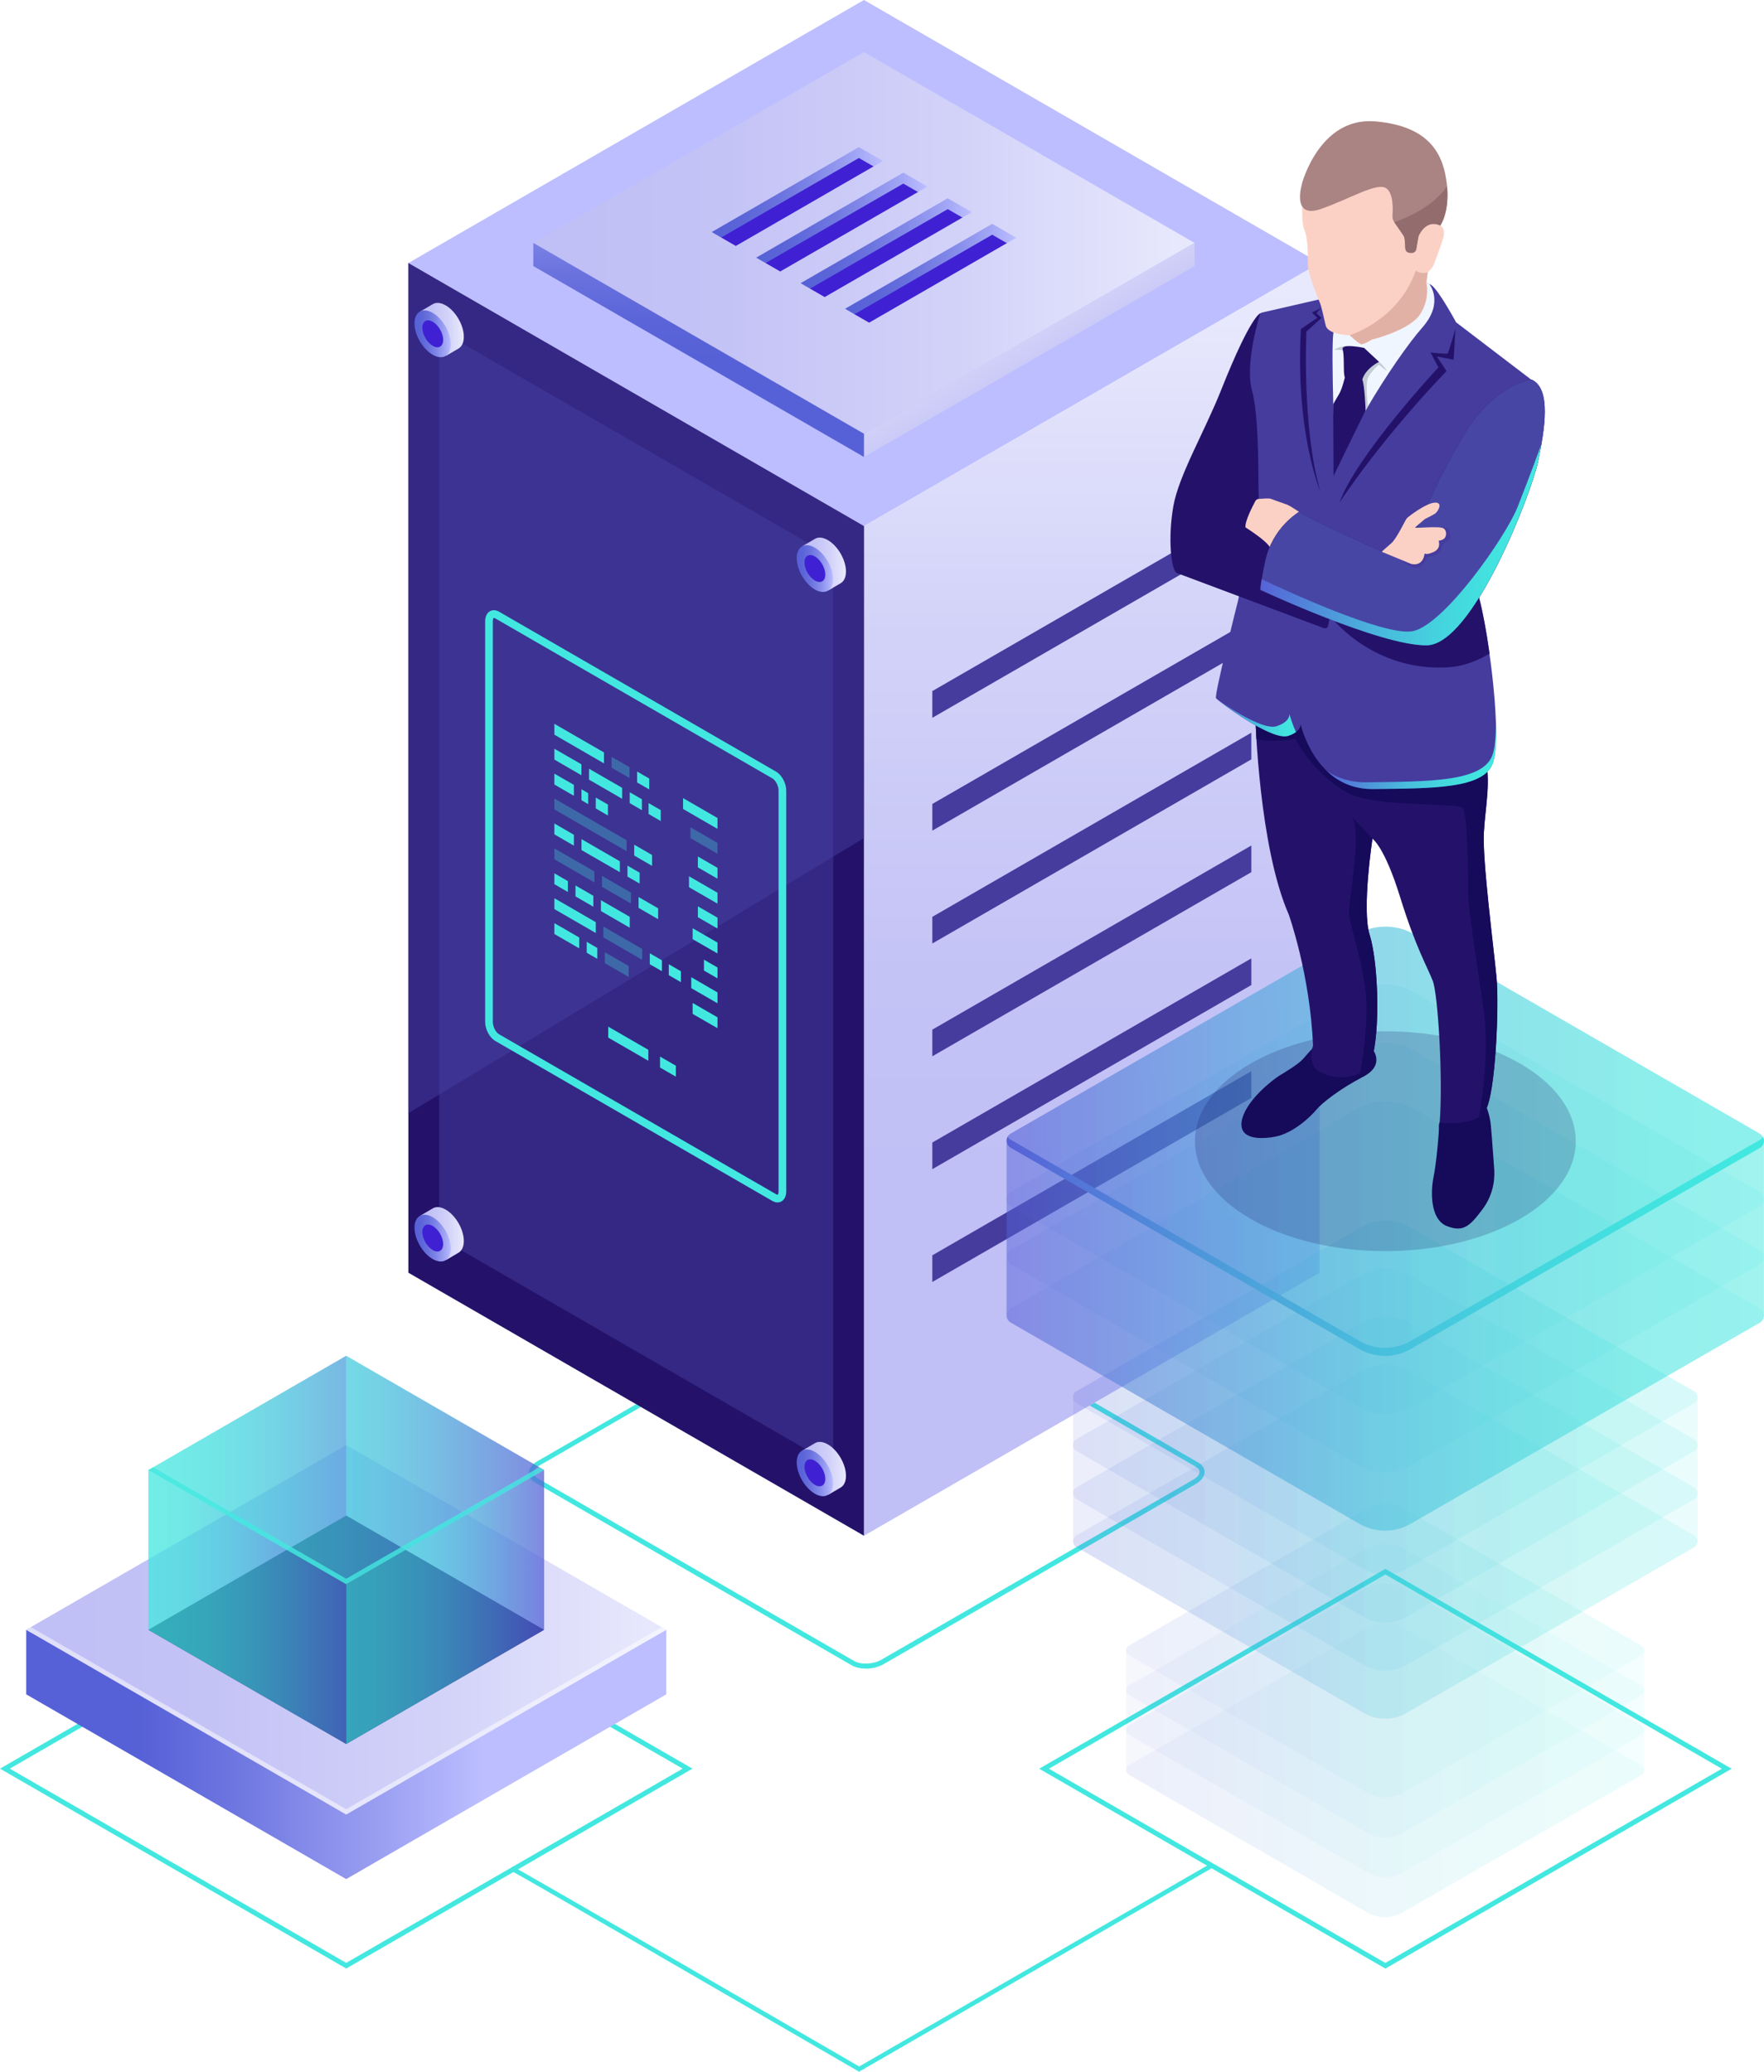
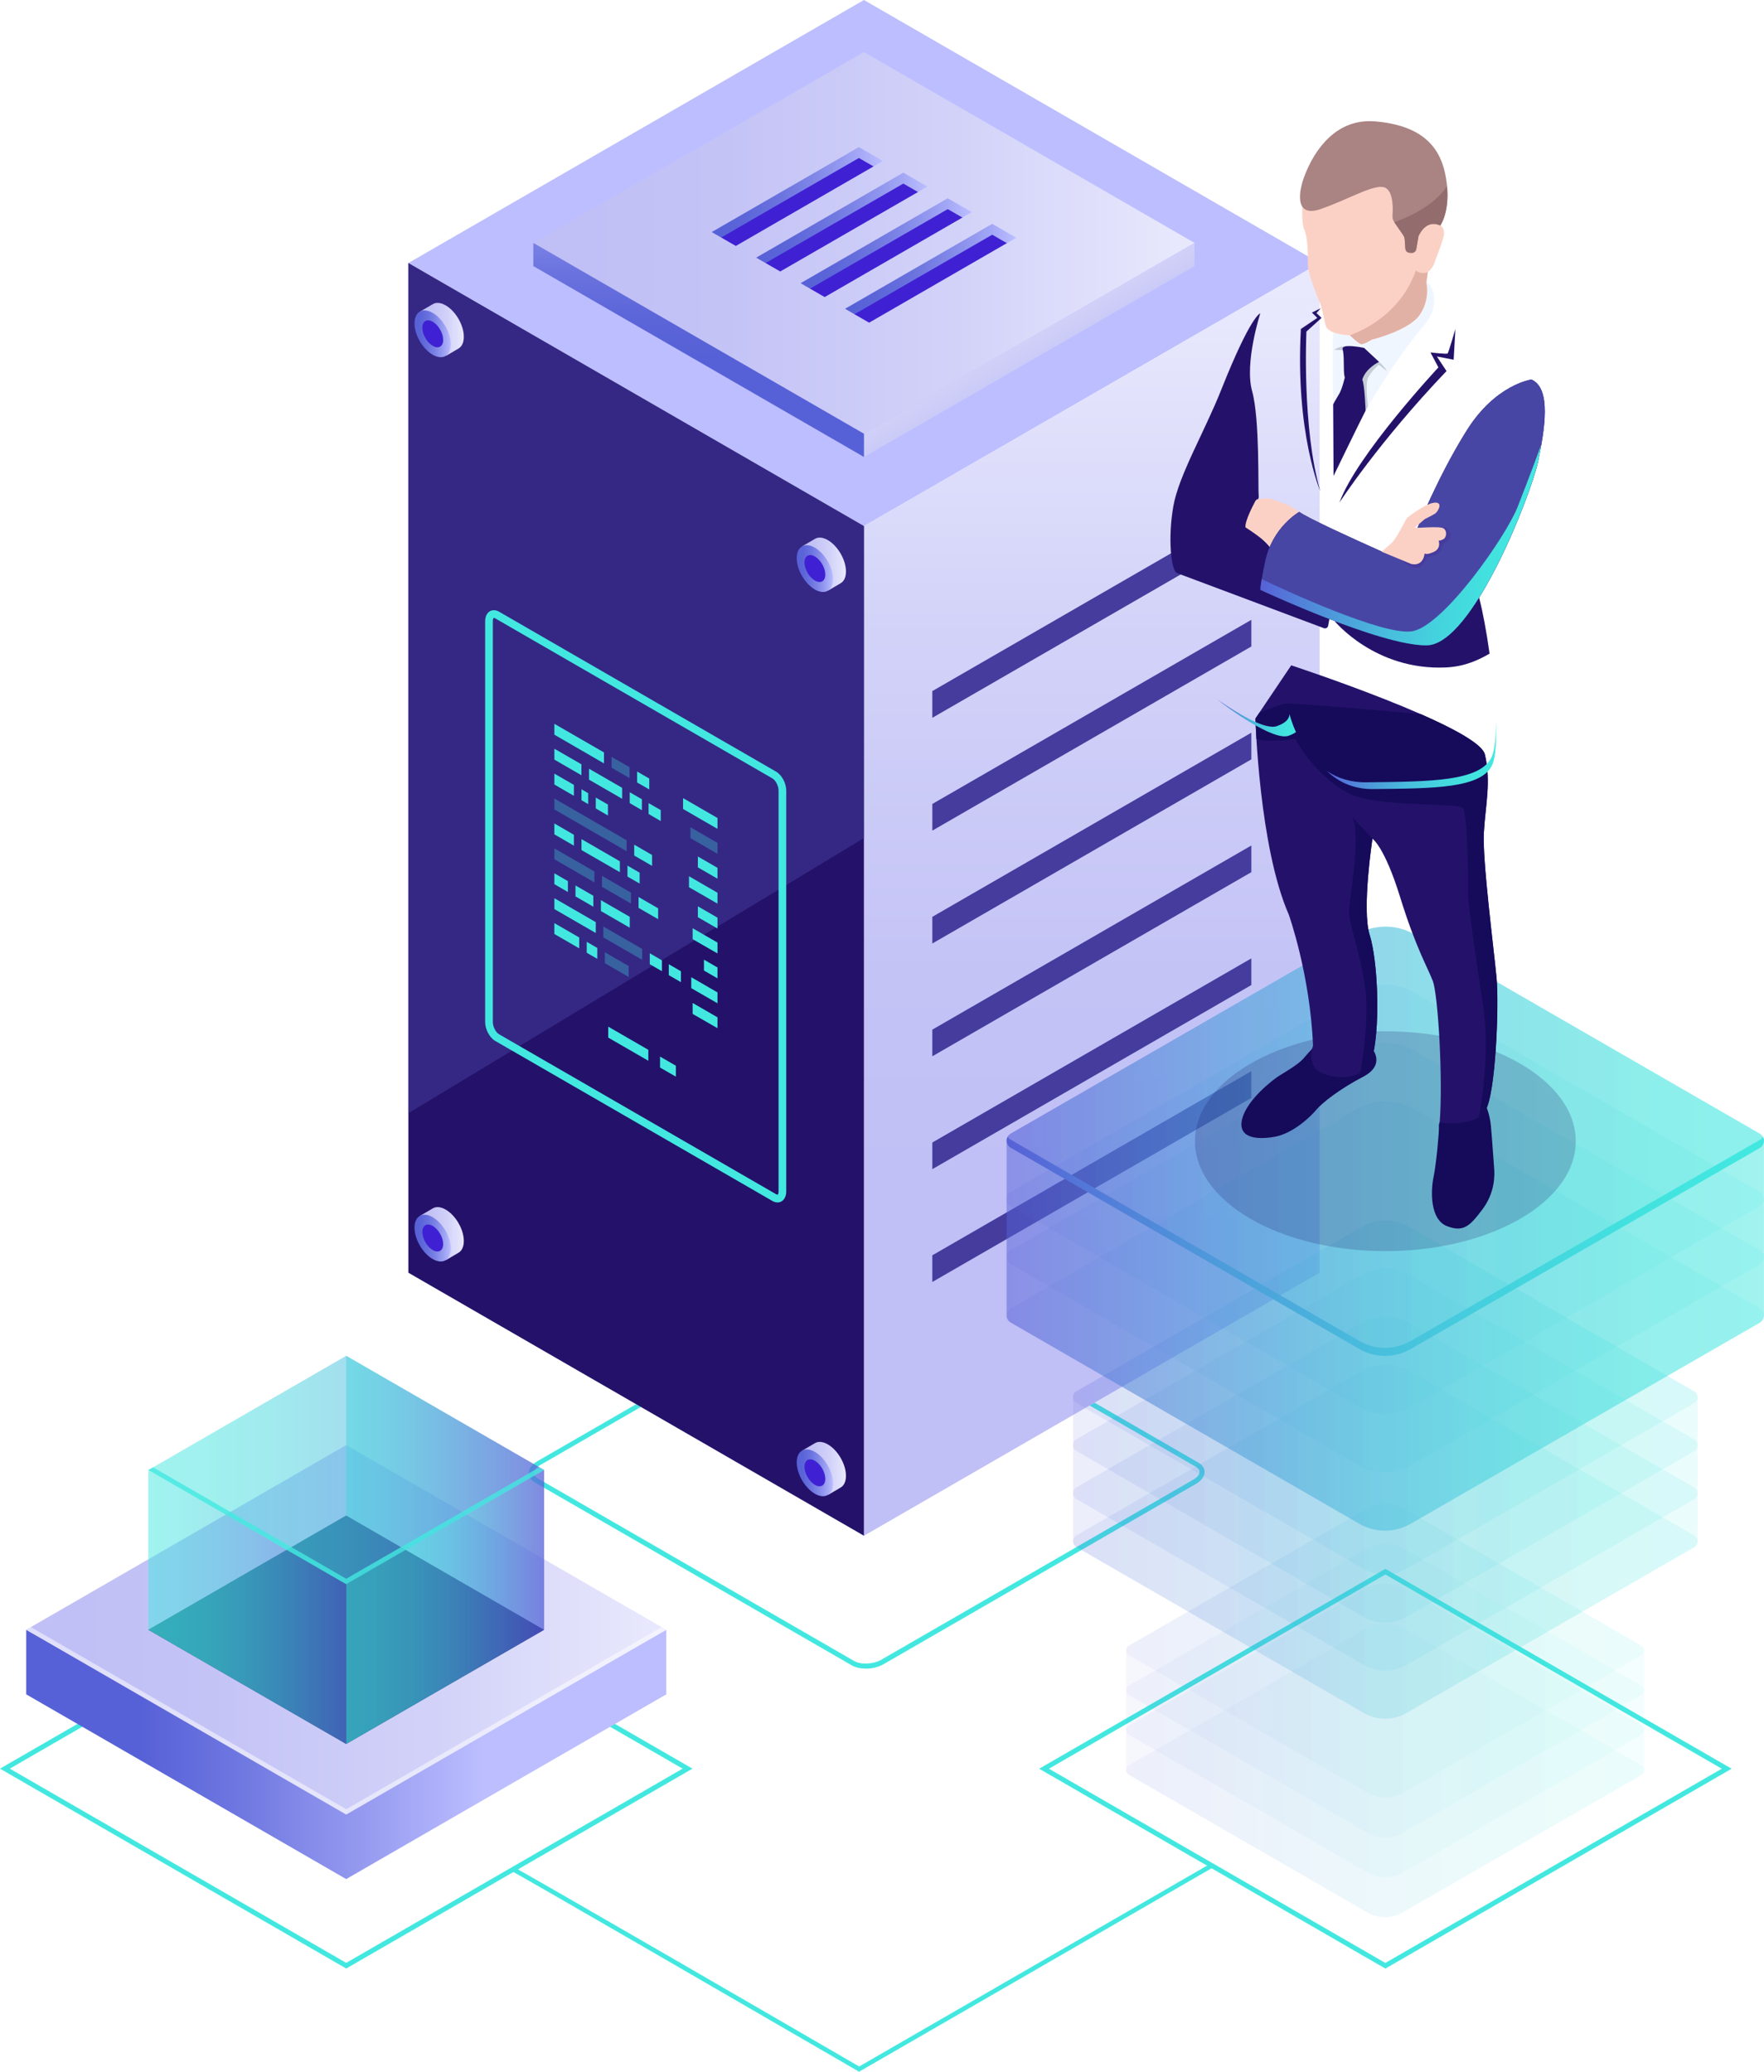
<svg xmlns="http://www.w3.org/2000/svg" xmlns:xlink="http://www.w3.org/1999/xlink" viewBox="0 0 232.19 272.75">
  <defs>
    <style>
      .cls-1, .cls-2, .cls-3, .cls-4, .cls-5, .cls-6 {
        fill: none;
      }

      .cls-1, .cls-7, .cls-8, .cls-9, .cls-10, .cls-11, .cls-12, .cls-13, .cls-14 {
        opacity: .5;
      }

      .cls-2 {
        opacity: .51;
      }

      .cls-15 {
        fill: url(#_ÂÁ_Ï_ÌÌ_È_ËÂÌÚ_143-7);
      }

      .cls-16 {
        fill: url(#_ÂÁ_Ï_ÌÌ_È_ËÂÌÚ_143-8);
      }

      .cls-17 {
        fill: url(#_ÂÁ_Ï_ÌÌ_È_ËÂÌÚ_143-9);
      }

      .cls-18 {
        fill: url(#_ÂÁ_Ï_ÌÌ_È_ËÂÌÚ_143-4);
      }

      .cls-19 {
        fill: url(#_ÂÁ_Ï_ÌÌ_È_ËÂÌÚ_143-3);
      }

      .cls-20 {
        fill: url(#_ÂÁ_Ï_ÌÌ_È_ËÂÌÚ_143-6);
      }

      .cls-21 {
        fill: url(#_ÂÁ_Ï_ÌÌ_È_ËÂÌÚ_143-2);
      }

      .cls-22 {
        fill: url(#_ÂÁ_Ï_ÌÌ_È_ËÂÌÚ_24);
      }

      .cls-3 {
        isolation: isolate;
      }

      .cls-23 {
        filter: url(#luminosity-noclip);
      }

      .cls-24 {
        fill: #f0f6ff;
      }

      .cls-25, .cls-14 {
        fill: #fff;
      }

      .cls-26 {
        fill: #fcd1c5;
      }

      .cls-27 {
        fill: #936d6d;
      }

      .cls-28 {
        fill: #bcbeff;
      }

      .cls-29 {
        fill: #aa8383;
      }

      .cls-30 {
        fill: #c4ccd6;
      }

      .cls-31 {
        fill: #e2b1a6;
      }

      .cls-32 {
        fill: #24126a;
      }

      .cls-33 {
        fill: #160a5b;
      }

      .cls-34 {
        fill: #0f054c;
      }

      .cls-35 {
        fill: #453c9e;
      }

      .cls-36, .cls-37, .cls-38, .cls-39 {
        fill: #42e8e0;
      }

      .cls-40 {
        fill: #3f21d3;
      }

      .cls-41 {
        fill: #4846a5;
      }

      .cls-42 {
        fill: url(#_ÂÁ_Ï_ÌÌ_È_ËÂÌÚ_143-10);
      }

      .cls-42, .cls-5, .cls-43 {
        opacity: .11;
      }

      .cls-4 {
        mask: url(#mask-1);
      }

      .cls-44 {
        fill: url(#_ÂÁ_Ï_ÌÌ_È_ËÂÌÚ_24-9);
      }

      .cls-45 {
        fill: url(#_ÂÁ_Ï_ÌÌ_È_ËÂÌÚ_24-2);
      }

      .cls-46 {
        fill: url(#_ÂÁ_Ï_ÌÌ_È_ËÂÌÚ_24-6);
      }

      .cls-47 {
        fill: url(#_ÂÁ_Ï_ÌÌ_È_ËÂÌÚ_24-7);
      }

      .cls-48 {
        fill: url(#_ÂÁ_Ï_ÌÌ_È_ËÂÌÚ_24-8);
      }

      .cls-49 {
        fill: url(#_ÂÁ_Ï_ÌÌ_È_ËÂÌÚ_24-3);
      }

      .cls-50 {
        fill: url(#_ÂÁ_Ï_ÌÌ_È_ËÂÌÚ_24-4);
      }

      .cls-51 {
        fill: url(#_ÂÁ_Ï_ÌÌ_È_ËÂÌÚ_24-5);
      }

      .cls-37 {
        mix-blend-mode: lighten;
      }

      .cls-7 {
        fill: url(#_ÂÁ_Ï_ÌÌ_È_ËÂÌÚ_254-3);
      }

      .cls-8 {
        fill: url(#_ÂÁ_Ï_ÌÌ_È_ËÂÌÚ_254-2);
      }

      .cls-9 {
        fill: url(#_ÂÁ_Ï_ÌÌ_È_ËÂÌÚ_254-5);
      }

      .cls-10 {
        fill: url(#_ÂÁ_Ï_ÌÌ_È_ËÂÌÚ_254-4);
      }

      .cls-11 {
        fill: url(#_ÂÁ_Ï_ÌÌ_È_ËÂÌÚ_254-6);
      }

      .cls-6 {
        mask: url(#mask);
      }

      .cls-52 {
        fill: #180d5b;
        opacity: .2;
      }

      .cls-53 {
        fill: url(#_ÂÁ_Ï_ÌÌ_È_ËÂÌÚ_143-20);
      }

      .cls-54 {
        fill: url(#_ÂÁ_Ï_ÌÌ_È_ËÂÌÚ_143-19);
      }

      .cls-55 {
        fill: url(#_ÂÁ_Ï_ÌÌ_È_ËÂÌÚ_143-18);
      }

      .cls-56 {
        fill: url(#_ÂÁ_Ï_ÌÌ_È_ËÂÌÚ_143-14);
      }

      .cls-57 {
        fill: url(#_ÂÁ_Ï_ÌÌ_È_ËÂÌÚ_143-17);
      }

      .cls-58 {
        fill: url(#_ÂÁ_Ï_ÌÌ_È_ËÂÌÚ_143-16);
      }

      .cls-59 {
        fill: url(#_ÂÁ_Ï_ÌÌ_È_ËÂÌÚ_143-12);
      }

      .cls-60 {
        fill: url(#_ÂÁ_Ï_ÌÌ_È_ËÂÌÚ_143-11);
      }

      .cls-61 {
        fill: url(#_ÂÁ_Ï_ÌÌ_È_ËÂÌÚ_143-13);
      }

      .cls-62 {
        fill: url(#_ÂÁ_Ï_ÌÌ_È_ËÂÌÚ_7);
        mix-blend-mode: multiply;
      }

      .cls-12 {
        fill: url(#_ÂÁ_Ï_ÌÌ_È_ËÂÌÚ_254);
      }

      .cls-13 {
        fill: url(#_ÂÁ_Ï_ÌÌ_È_ËÂÌÚ_143-15);
      }

      .cls-63 {
        fill: url(#_ÂÁ_Ï_ÌÌ_È_ËÂÌÚ_14);
        opacity: .78;
      }

      .cls-43 {
        fill: url(#_ÂÁ_Ï_ÌÌ_È_ËÂÌÚ_143-5);
      }

      .cls-64 {
        fill: url(#_ÂÁ_Ï_ÌÌ_È_ËÂÌÚ_143);
      }

      .cls-65 {
        fill: url(#_ÂÁ_Ï_ÌÌ_È_ËÂÌÚ_3-8);
      }

      .cls-66 {
        fill: url(#_ÂÁ_Ï_ÌÌ_È_ËÂÌÚ_3-7);
      }

      .cls-67 {
        fill: url(#_ÂÁ_Ï_ÌÌ_È_ËÂÌÚ_3-6);
      }

      .cls-68 {
        fill: url(#_ÂÁ_Ï_ÌÌ_È_ËÂÌÚ_3-2);
      }

      .cls-69 {
        fill: url(#_ÂÁ_Ï_ÌÌ_È_ËÂÌÚ_3-3);
      }

      .cls-70 {
        fill: url(#_ÂÁ_Ï_ÌÌ_È_ËÂÌÚ_3-5);
      }

      .cls-71 {
        fill: url(#_ÂÁ_Ï_ÌÌ_È_ËÂÌÚ_3-4);
      }

      .cls-38 {
        opacity: .8;
      }

      .cls-72 {
        fill: url(#_ÂÁ_Ï_ÌÌ_È_ËÂÌÚ_3);
      }

      .cls-73 {
        fill: url(#_ÂÁ_Ï_ÌÌ_È_ËÂÌÚ_2);
      }

      .cls-39 {
        opacity: .3;
      }
    </style>
    <linearGradient id="_ÂÁ_Ï_ÌÌ_È_ËÂÌÚ_3" data-name="¡ÂÁ˚ÏˇÌÌ˚È „‡‰ËÂÌÚ 3" x1="143.71" y1="164.76" x2="143.71" y2="38.18" gradientUnits="userSpaceOnUse">
      <stop offset="0" stop-color="#c0bff6" />
      <stop offset=".29" stop-color="#c4c3f6" />
      <stop offset=".64" stop-color="#d2d2f9" />
      <stop offset="1" stop-color="#e9e9fd" />
    </linearGradient>
    <filter id="luminosity-noclip" x="53.75" y="6.85" width="59.98" height="53.31" color-interpolation-filters="sRGB" filterUnits="userSpaceOnUse">
      <feFlood flood-color="#fff" result="bg" />
      <feBlend in="SourceGraphic" in2="bg" />
    </filter>
    <filter id="luminosity-noclip-2" x="53.75" y="-8329.41" width="59.98" height="32766" color-interpolation-filters="sRGB" filterUnits="userSpaceOnUse">
      <feFlood flood-color="#fff" result="bg" />
      <feBlend in="SourceGraphic" in2="bg" />
    </filter>
    <mask id="mask-1" x="53.75" y="-8329.41" width="59.98" height="32766" maskUnits="userSpaceOnUse" />
    <linearGradient id="_ÂÁ_Ï_ÌÌ_È_ËÂÌÚ_7" data-name="¡ÂÁ˚ÏˇÌÌ˚È „‡‰ËÂÌÚ 7" x1="53.75" y1="33.5" x2="113.72" y2="33.5" gradientUnits="userSpaceOnUse">
      <stop offset="0" stop-color="#000" />
      <stop offset=".05" stop-color="#2e2e2e" />
      <stop offset=".1" stop-color="#5a5a5a" />
      <stop offset=".15" stop-color="#818181" />
      <stop offset=".22" stop-color="#a3a3a3" />
      <stop offset=".28" stop-color="silver" />
      <stop offset=".36" stop-color="#d7d7d7" />
      <stop offset=".44" stop-color="#e9e9e9" />
      <stop offset=".54" stop-color="#f5f5f5" />
      <stop offset=".68" stop-color="#fcfcfc" />
      <stop offset="1" stop-color="#fff" />
    </linearGradient>
    <mask id="mask" x="53.75" y="6.85" width="59.98" height="53.31" maskUnits="userSpaceOnUse">
      <g class="cls-23">
        <g class="cls-4">
          <polygon class="cls-62" points="113.72 60.16 97.96 60.16 53.75 34.63 101.86 6.85 113.72 6.85 113.72 60.16" />
        </g>
      </g>
    </mask>
    <linearGradient id="_ÂÁ_Ï_ÌÌ_È_ËÂÌÚ_14" data-name="¡ÂÁ˚ÏˇÌÌ˚È „‡‰ËÂÌÚ 14" x1="53.75" y1="33.5" x2="113.72" y2="33.5" gradientUnits="userSpaceOnUse">
      <stop offset="0" stop-color="#e9e9fd" />
      <stop offset=".04" stop-color="#d3d4f7" />
      <stop offset=".11" stop-color="#b2b5ee" />
      <stop offset=".18" stop-color="#959be7" />
      <stop offset=".27" stop-color="#7e85e1" />
      <stop offset=".36" stop-color="#6c75dc" />
      <stop offset=".48" stop-color="#6069d9" />
      <stop offset=".64" stop-color="#5962d7" />
      <stop offset="1" stop-color="#5761d7" />
    </linearGradient>
    <linearGradient id="_ÂÁ_Ï_ÌÌ_È_ËÂÌÚ_3-2" data-name="¡ÂÁ˚ÏˇÌÌ˚È „‡‰ËÂÌÚ 3" x1="70.2" y1="31.98" x2="157.24" y2="31.98" xlink:href="#_ÂÁ_Ï_ÌÌ_È_ËÂÌÚ_3" />
    <linearGradient id="_ÂÁ_Ï_ÌÌ_È_ËÂÌÚ_3-3" data-name="¡ÂÁ˚ÏˇÌÌ˚È „‡‰ËÂÌÚ 3" x1="141.1" y1="55.87" x2="130.52" y2="37.4" xlink:href="#_ÂÁ_Ï_ÌÌ_È_ËÂÌÚ_3" />
    <linearGradient id="_ÂÁ_Ï_ÌÌ_È_ËÂÌÚ_24" data-name="¡ÂÁ˚ÏˇÌÌ˚È „‡‰ËÂÌÚ 24" x1="91.96" y1="47.11" x2="91.96" y2="18.93" gradientUnits="userSpaceOnUse">
      <stop offset="0" stop-color="#5761d7" />
      <stop offset=".18" stop-color="#5b65d8" />
      <stop offset=".39" stop-color="#6a72de" />
      <stop offset=".61" stop-color="#8188e8" />
      <stop offset=".85" stop-color="#a2a6f5" />
      <stop offset="1" stop-color="#bcbeff" />
    </linearGradient>
    <linearGradient id="_ÂÁ_Ï_ÌÌ_È_ËÂÌÚ_24-2" data-name="¡ÂÁ˚ÏˇÌÌ˚È „‡‰ËÂÌÚ 24" x1="93.68" y1="25.32" x2="116.22" y2="25.32" xlink:href="#_ÂÁ_Ï_ÌÌ_È_ËÂÌÚ_24" />
    <linearGradient id="_ÂÁ_Ï_ÌÌ_È_ËÂÌÚ_24-3" data-name="¡ÂÁ˚ÏˇÌÌ˚È „‡‰ËÂÌÚ 24" x1="99.53" y1="28.68" x2="122.07" y2="28.68" xlink:href="#_ÂÁ_Ï_ÌÌ_È_ËÂÌÚ_24" />
    <linearGradient id="_ÂÁ_Ï_ÌÌ_È_ËÂÌÚ_24-4" data-name="¡ÂÁ˚ÏˇÌÌ˚È „‡‰ËÂÌÚ 24" x1="105.38" y1="32.05" x2="127.92" y2="32.05" xlink:href="#_ÂÁ_Ï_ÌÌ_È_ËÂÌÚ_24" />
    <linearGradient id="_ÂÁ_Ï_ÌÌ_È_ËÂÌÚ_24-5" data-name="¡ÂÁ˚ÏˇÌÌ˚È „‡‰ËÂÌÚ 24" x1="111.23" y1="35.42" x2="133.77" y2="35.42" xlink:href="#_ÂÁ_Ï_ÌÌ_È_ËÂÌÚ_24" />
    <linearGradient id="_ÂÁ_Ï_ÌÌ_È_ËÂÌÚ_3-4" data-name="¡ÂÁ˚ÏˇÌÌ˚È „‡‰ËÂÌÚ 3" x1="105.58" y1="74.26" x2="111.35" y2="74.26" xlink:href="#_ÂÁ_Ï_ÌÌ_È_ËÂÌÚ_3" />
    <linearGradient id="_ÂÁ_Ï_ÌÌ_È_ËÂÌÚ_24-6" data-name="¡ÂÁ˚ÏˇÌÌ˚È „‡‰ËÂÌÚ 24" x1="104.87" y1="74.85" x2="109.65" y2="74.85" xlink:href="#_ÂÁ_Ï_ÌÌ_È_ËÂÌÚ_24" />
    <linearGradient id="_ÂÁ_Ï_ÌÌ_È_ËÂÌÚ_3-5" data-name="¡ÂÁ˚ÏˇÌÌ˚È „‡‰ËÂÌÚ 3" x1="55.27" y1="43.36" x2="61.05" y2="43.36" xlink:href="#_ÂÁ_Ï_ÌÌ_È_ËÂÌÚ_3" />
    <linearGradient id="_ÂÁ_Ï_ÌÌ_È_ËÂÌÚ_24-7" data-name="¡ÂÁ˚ÏˇÌÌ˚È „‡‰ËÂÌÚ 24" x1="54.57" y1="43.94" x2="59.34" y2="43.94" xlink:href="#_ÂÁ_Ï_ÌÌ_È_ËÂÌÚ_24" />
    <linearGradient id="_ÂÁ_Ï_ÌÌ_È_ËÂÌÚ_3-6" data-name="¡ÂÁ˚ÏˇÌÌ˚È „‡‰ËÂÌÚ 3" x1="105.58" y1="193.31" x2="111.35" y2="193.31" xlink:href="#_ÂÁ_Ï_ÌÌ_È_ËÂÌÚ_3" />
    <linearGradient id="_ÂÁ_Ï_ÌÌ_È_ËÂÌÚ_24-8" data-name="¡ÂÁ˚ÏˇÌÌ˚È „‡‰ËÂÌÚ 24" x1="104.87" y1="193.9" x2="109.65" y2="193.9" xlink:href="#_ÂÁ_Ï_ÌÌ_È_ËÂÌÚ_24" />
    <linearGradient id="_ÂÁ_Ï_ÌÌ_È_ËÂÌÚ_3-7" data-name="¡ÂÁ˚ÏˇÌÌ˚È „‡‰ËÂÌÚ 3" x1="55.27" y1="162.4" x2="61.05" y2="162.4" xlink:href="#_ÂÁ_Ï_ÌÌ_È_ËÂÌÚ_3" />
    <linearGradient id="_ÂÁ_Ï_ÌÌ_È_ËÂÌÚ_24-9" data-name="¡ÂÁ˚ÏˇÌÌ˚È „‡‰ËÂÌÚ 24" x1="54.57" y1="162.99" x2="59.34" y2="162.99" xlink:href="#_ÂÁ_Ï_ÌÌ_È_ËÂÌÚ_24" />
    <linearGradient id="_ÂÁ_Ï_ÌÌ_È_ËÂÌÚ_2" data-name="¡ÂÁ˚ÏˇÌÌ˚È „‡‰ËÂÌÚ 2" x1="3.45" y1="230.97" x2="63.48" y2="230.97" gradientUnits="userSpaceOnUse">
      <stop offset=".25" stop-color="#5761d7" />
      <stop offset=".44" stop-color="#6b74df" />
      <stop offset=".82" stop-color="#a1a5f4" />
      <stop offset="1" stop-color="#bcbeff" />
    </linearGradient>
    <linearGradient id="_ÂÁ_Ï_ÌÌ_È_ËÂÌÚ_3-8" data-name="¡ÂÁ˚ÏˇÌÌ˚È „‡‰ËÂÌÚ 3" x1="3.45" y1="214.56" x2="87.7" y2="214.56" xlink:href="#_ÂÁ_Ï_ÌÌ_È_ËÂÌÚ_3" />
    <linearGradient id="_ÂÁ_Ï_ÌÌ_È_ËÂÌÚ_254" data-name="¡ÂÁ˚ÏˇÌÌ˚È „‡‰ËÂÌÚ 254" x1="19.53" y1="214.56" x2="71.62" y2="214.56" gradientUnits="userSpaceOnUse">
      <stop offset="0" stop-color="#42e8e0" />
      <stop offset=".15" stop-color="#42e3df" />
      <stop offset=".33" stop-color="#44d4de" />
      <stop offset=".52" stop-color="#48bddd" />
      <stop offset=".72" stop-color="#4d9bda" />
      <stop offset=".93" stop-color="#5471d8" />
      <stop offset="1" stop-color="#5761d7" />
    </linearGradient>
    <linearGradient id="_ÂÁ_Ï_ÌÌ_È_ËÂÌÚ_254-2" data-name="¡ÂÁ˚ÏˇÌÌ˚È „‡‰ËÂÌÚ 254" x1="45.57" y1="196.52" y2="196.52" xlink:href="#_ÂÁ_Ï_ÌÌ_È_ËÂÌÚ_254" />
    <linearGradient id="_ÂÁ_Ï_ÌÌ_È_ËÂÌÚ_254-3" data-name="¡ÂÁ˚ÏˇÌÌ˚È „‡‰ËÂÌÚ 254" y1="196.52" x2="45.57" y2="196.52" xlink:href="#_ÂÁ_Ï_ÌÌ_È_ËÂÌÚ_254" />
    <linearGradient id="_ÂÁ_Ï_ÌÌ_È_ËÂÌÚ_254-4" data-name="¡ÂÁ˚ÏˇÌÌ˚È „‡‰ËÂÌÚ 254" y1="193.53" y2="193.53" xlink:href="#_ÂÁ_Ï_ÌÌ_È_ËÂÌÚ_254" />
    <linearGradient id="_ÂÁ_Ï_ÌÌ_È_ËÂÌÚ_254-5" data-name="¡ÂÁ˚ÏˇÌÌ˚È „‡‰ËÂÌÚ 254" x1="45.57" y1="211.56" y2="211.56" xlink:href="#_ÂÁ_Ï_ÌÌ_È_ËÂÌÚ_254" />
    <linearGradient id="_ÂÁ_Ï_ÌÌ_È_ËÂÌÚ_254-6" data-name="¡ÂÁ˚ÏˇÌÌ˚È „‡‰ËÂÌÚ 254" y1="211.56" x2="45.57" y2="211.56" xlink:href="#_ÂÁ_Ï_ÌÌ_È_ËÂÌÚ_254" />
    <linearGradient id="_ÂÁ_Ï_ÌÌ_È_ËÂÌÚ_143" data-name="¡ÂÁ˚ÏˇÌÌ˚È „‡‰ËÂÌÚ 143" x1="-3.81" y1="233.07" x2="64.4" y2="233.07" gradientTransform="translate(152.05)" gradientUnits="userSpaceOnUse">
      <stop offset="0" stop-color="#5761d7" />
      <stop offset=".07" stop-color="#5471d8" />
      <stop offset=".28" stop-color="#4d9bda" />
      <stop offset=".48" stop-color="#48bddd" />
      <stop offset=".67" stop-color="#44d4de" />
      <stop offset=".85" stop-color="#42e3df" />
      <stop offset="1" stop-color="#42e8e0" />
    </linearGradient>
    <linearGradient id="_ÂÁ_Ï_ÌÌ_È_ËÂÌÚ_143-2" data-name="¡ÂÁ˚ÏˇÌÌ˚È „‡‰ËÂÌÚ 143" y1="227.82" y2="227.82" xlink:href="#_ÂÁ_Ï_ÌÌ_È_ËÂÌÚ_143" />
    <linearGradient id="_ÂÁ_Ï_ÌÌ_È_ËÂÌÚ_143-3" data-name="¡ÂÁ˚ÏˇÌÌ˚È „‡‰ËÂÌÚ 143" y1="222.58" y2="222.58" xlink:href="#_ÂÁ_Ï_ÌÌ_È_ËÂÌÚ_143" />
    <linearGradient id="_ÂÁ_Ï_ÌÌ_È_ËÂÌÚ_143-4" data-name="¡ÂÁ˚ÏˇÌÌ˚È „‡‰ËÂÌÚ 143" y1="217.33" y2="217.33" xlink:href="#_ÂÁ_Ï_ÌÌ_È_ËÂÌÚ_143" />
    <linearGradient id="_ÂÁ_Ï_ÌÌ_È_ËÂÌÚ_143-5" data-name="¡ÂÁ˚ÏˇÌÌ˚È „‡‰ËÂÌÚ 143" x1="-3.81" y1="225.2" x2="64.4" y2="225.2" xlink:href="#_ÂÁ_Ï_ÌÌ_È_ËÂÌÚ_143" />
    <linearGradient id="_ÂÁ_Ï_ÌÌ_È_ËÂÌÚ_143-6" data-name="¡ÂÁ˚ÏˇÌÌ˚È „‡‰ËÂÌÚ 143" x1="-10.81" y1="202.96" x2="71.4" y2="202.96" xlink:href="#_ÂÁ_Ï_ÌÌ_È_ËÂÌÚ_143" />
    <linearGradient id="_ÂÁ_Ï_ÌÌ_È_ËÂÌÚ_143-7" data-name="¡ÂÁ˚ÏˇÌÌ˚È „‡‰ËÂÌÚ 143" x1="-10.81" y1="196.64" x2="71.4" y2="196.64" xlink:href="#_ÂÁ_Ï_ÌÌ_È_ËÂÌÚ_143" />
    <linearGradient id="_ÂÁ_Ï_ÌÌ_È_ËÂÌÚ_143-8" data-name="¡ÂÁ˚ÏˇÌÌ˚È „‡‰ËÂÌÚ 143" x1="-10.81" y1="190.31" x2="71.4" y2="190.31" xlink:href="#_ÂÁ_Ï_ÌÌ_È_ËÂÌÚ_143" />
    <linearGradient id="_ÂÁ_Ï_ÌÌ_È_ËÂÌÚ_143-9" data-name="¡ÂÁ˚ÏˇÌÌ˚È „‡‰ËÂÌÚ 143" x1="-10.81" y1="183.99" x2="71.4" y2="183.99" xlink:href="#_ÂÁ_Ï_ÌÌ_È_ËÂÌÚ_143" />
    <linearGradient id="_ÂÁ_Ï_ÌÌ_È_ËÂÌÚ_143-10" data-name="¡ÂÁ˚ÏˇÌÌ˚È „‡‰ËÂÌÚ 143" x1="-10.81" y1="193.47" x2="71.4" y2="193.47" xlink:href="#_ÂÁ_Ï_ÌÌ_È_ËÂÌÚ_143" />
    <linearGradient id="_ÂÁ_Ï_ÌÌ_È_ËÂÌÚ_143-11" data-name="¡ÂÁ˚ÏˇÌÌ˚È „‡‰ËÂÌÚ 143" x1="-19.55" y1="173.25" x2="80.14" y2="173.25" xlink:href="#_ÂÁ_Ï_ÌÌ_È_ËÂÌÚ_143" />
    <linearGradient id="_ÂÁ_Ï_ÌÌ_È_ËÂÌÚ_143-12" data-name="¡ÂÁ˚ÏˇÌÌ˚È „‡‰ËÂÌÚ 143" x1="-19.55" y1="165.58" x2="80.14" y2="165.58" xlink:href="#_ÂÁ_Ï_ÌÌ_È_ËÂÌÚ_143" />
    <linearGradient id="_ÂÁ_Ï_ÌÌ_È_ËÂÌÚ_143-13" data-name="¡ÂÁ˚ÏˇÌÌ˚È „‡‰ËÂÌÚ 143" x1="-19.55" y1="157.91" x2="80.14" y2="157.91" xlink:href="#_ÂÁ_Ï_ÌÌ_È_ËÂÌÚ_143" />
    <linearGradient id="_ÂÁ_Ï_ÌÌ_È_ËÂÌÚ_143-14" data-name="¡ÂÁ˚ÏˇÌÌ˚È „‡‰ËÂÌÚ 143" x1="-19.55" y1="150.24" x2="80.14" y2="150.24" xlink:href="#_ÂÁ_Ï_ÌÌ_È_ËÂÌÚ_143" />
    <linearGradient id="_ÂÁ_Ï_ÌÌ_È_ËÂÌÚ_143-15" data-name="¡ÂÁ˚ÏˇÌÌ˚È „‡‰ËÂÌÚ 143" x1="-19.55" y1="161.75" x2="80.14" y2="161.75" xlink:href="#_ÂÁ_Ï_ÌÌ_È_ËÂÌÚ_143" />
    <linearGradient id="_ÂÁ_Ï_ÌÌ_È_ËÂÌÚ_143-16" data-name="¡ÂÁ˚ÏˇÌÌ˚È „‡‰ËÂÌÚ 143" x1="-19.55" y1="150.24" x2="80.14" y2="150.24" xlink:href="#_ÂÁ_Ï_ÌÌ_È_ËÂÌÚ_143" />
    <linearGradient id="_ÂÁ_Ï_ÌÌ_È_ËÂÌÚ_143-17" data-name="¡ÂÁ˚ÏˇÌÌ˚È „‡‰ËÂÌÚ 143" x1="-19.55" y1="164.07" x2="80.14" y2="164.07" xlink:href="#_ÂÁ_Ï_ÌÌ_È_ËÂÌÚ_143" />
    <linearGradient id="_ÂÁ_Ï_ÌÌ_È_ËÂÌÚ_143-18" data-name="¡ÂÁ˚ÏˇÌÌ˚È „‡‰ËÂÌÚ 143" x1="-22.73" y1="138.65" x2="-12.21" y2="138.65" gradientTransform="translate(190.89 -42.83) rotate(3.32)" xlink:href="#_ÂÁ_Ï_ÌÌ_È_ËÂÌÚ_143" />
    <linearGradient id="_ÂÁ_Ï_ÌÌ_È_ËÂÌÚ_143-19" data-name="¡ÂÁ˚ÏˇÌÌ˚È „‡‰ËÂÌÚ 143" x1="-7.85" y1="142.06" x2="14.15" y2="142.06" gradientTransform="translate(190.89 -42.83) rotate(3.32)" xlink:href="#_ÂÁ_Ï_ÌÌ_È_ËÂÌÚ_143" />
    <linearGradient id="_ÂÁ_Ï_ÌÌ_È_ËÂÌÚ_143-20" data-name="¡ÂÁ˚ÏˇÌÌ˚È „‡‰ËÂÌÚ 143" x1="-17.97" y1="114.15" x2="17.83" y2="114.15" gradientTransform="translate(190.89 -42.83) rotate(3.32)" xlink:href="#_ÂÁ_Ï_ÌÌ_È_ËÂÌÚ_143" />
  </defs>
  <g class="cls-3">
    <g id="Livello_2" data-name="Livello 2">
      <g id="_ÎÓÈ_1" data-name="—ÎÓÈ_1">
        <g>
          <path class="cls-37" d="m113.96,219.67c-.69,0-1.35-.14-1.85-.43l-41.68-24.06c-.54-.31-.83-.76-.83-1.25,0-.58.41-1.14,1.11-1.55l41.12-23.74c1.26-.73,3.11-.8,4.21-.16l41.68,24.06c.54.31.83.76.83,1.25,0,.58-.41,1.14-1.11,1.55l-41.12,23.74c-.68.39-1.54.6-2.35.6Zm.23-50.99c-.71,0-1.47.17-2.04.5l-41.12,23.74c-.49.29-.79.66-.79.99s.28.56.51.7l41.68,24.06c.89.51,2.52.44,3.56-.16l41.12-23.74c.49-.29.79-.66.79-.99s-.28-.56-.51-.69l-41.68-24.06c-.4-.23-.95-.34-1.52-.34Z" />
          <g>
            <polygon class="cls-28" points="113.72 69.26 53.75 34.63 113.72 0 173.7 34.63 113.72 69.26" />
            <polygon class="cls-25" points="113.72 202.18 53.75 167.55 113.72 132.92 173.7 167.55 113.72 202.18" />
            <polygon class="cls-72" points="173.7 34.63 173.7 167.55 113.72 202.18 113.72 69.26 173.7 34.63" />
            <polygon class="cls-32" points="53.75 34.63 53.75 167.55 113.72 202.18 113.72 69.26 53.75 34.63" />
            <g class="cls-2">
-               <polygon class="cls-35" points="57.81 43.45 57.81 162.92 109.66 192.86 109.66 73.38 57.81 43.45" />
-             </g>
+               </g>
            <polygon class="cls-35" points="164.71 66.74 164.71 70.26 122.72 94.5 122.72 90.98 164.71 66.74" />
            <polygon class="cls-35" points="164.71 81.6 164.71 85.11 122.72 109.35 122.72 105.84 164.71 81.6" />
            <polygon class="cls-35" points="164.71 96.46 164.71 99.97 122.72 124.21 122.72 120.7 164.71 96.46" />
            <polygon class="cls-35" points="164.71 111.31 164.71 114.82 122.72 139.06 122.72 135.55 164.71 111.31" />
            <polygon class="cls-35" points="164.71 126.17 164.71 129.68 122.72 153.92 122.72 150.41 164.71 126.17" />
            <polygon class="cls-35" points="164.71 141.02 164.71 144.54 122.72 168.77 122.72 165.26 164.71 141.02" />
            <g class="cls-6">
              <polygon class="cls-63" points="113.72 60.16 97.96 60.16 53.75 34.63 101.86 6.85 113.72 6.85 113.72 60.16" />
            </g>
            <g>
              <polygon class="cls-68" points="113.72 57.1 70.2 31.98 113.72 6.85 157.24 31.98 113.72 57.1" />
              <polygon class="cls-69" points="157.24 31.98 157.24 35.03 113.72 60.16 113.72 57.1 157.24 31.98" />
              <polygon class="cls-22" points="70.2 31.98 70.2 35.03 113.72 60.16 113.72 57.1 70.2 31.98" />
            </g>
            <g>
              <g>
                <polygon class="cls-40" points="96.85 32.38 94.92 31.26 95.08 30.36 112.96 19.96 115.44 21.14 114.98 21.91 96.85 32.38" />
                <polygon class="cls-45" points="113.05 20.8 114.98 21.91 116.22 21.19 113.05 19.37 93.68 30.55 94.92 31.27 113.05 20.8" />
              </g>
              <g>
                <polygon class="cls-40" points="102.7 35.74 100.77 34.63 100.93 33.73 118.81 23.32 121.29 24.51 120.83 25.28 102.7 35.74" />
                <polygon class="cls-49" points="118.9 24.17 120.83 25.28 122.07 24.56 118.9 22.73 99.53 33.92 100.77 34.63 118.9 24.17" />
              </g>
              <g>
                <polygon class="cls-40" points="108.55 39.11 106.62 38 106.78 37.1 124.66 26.69 127.14 27.87 126.68 28.64 108.55 39.11" />
                <polygon class="cls-50" points="124.75 27.53 126.68 28.64 127.92 27.93 124.75 26.1 105.38 37.28 106.62 38 124.75 27.53" />
              </g>
              <g>
                <polygon class="cls-40" points="114.4 42.48 112.47 41.37 112.63 40.46 130.51 30.06 132.99 31.24 132.53 32.01 114.4 42.48" />
                <polygon class="cls-51" points="130.6 30.9 132.53 32.01 133.77 31.3 130.6 29.47 111.23 40.65 112.47 41.37 130.6 30.9" />
              </g>
            </g>
            <g class="cls-2">
              <polygon class="cls-35" points="53.75 146.55 113.72 110.33 113.72 69.26 53.75 34.63 53.75 146.55" />
            </g>
            <g>
              <path class="cls-71" d="m111.35,75.23c0-1.52-1.07-3.37-2.39-4.13-.66-.38-1.26-.42-1.69-.16h0s-1.69.99-1.69.99l1.05.04c-.03.16-.05.33-.05.52,0,1.52,1.07,3.37,2.39,4.13.18.1.35.18.51.23l-.49.91,1.65-.97h0c.44-.25.71-.78.71-1.55Z" />
              <path class="cls-46" d="m109.65,76.23c0,1.52-1.07,2.14-2.39,1.38-1.32-.76-2.39-2.61-2.39-4.13s1.07-2.14,2.39-1.38c1.32.76,2.39,2.61,2.39,4.13Z" />
              <path class="cls-40" d="m108.63,75.64c0,.88-.61,1.23-1.37.79-.76-.44-1.37-1.5-1.37-2.38s.61-1.23,1.37-.79c.76.44,1.37,1.5,1.37,2.38Z" />
            </g>
            <g>
              <path class="cls-70" d="m61.05,44.33c0-1.52-1.07-3.37-2.39-4.13-.66-.38-1.26-.42-1.69-.16h0s-1.69.99-1.69.99l1.05.04c-.03.16-.05.33-.05.52,0,1.52,1.07,3.37,2.39,4.13.18.1.35.18.51.23l-.49.91,1.65-.97h0c.44-.25.71-.78.71-1.55Z" />
              <path class="cls-47" d="m59.34,45.32c0,1.52-1.07,2.14-2.39,1.38-1.32-.76-2.39-2.61-2.39-4.13s1.07-2.14,2.39-1.38c1.32.76,2.39,2.61,2.39,4.13Z" />
              <path class="cls-40" d="m58.33,44.74c0,.88-.61,1.23-1.37.79-.76-.44-1.37-1.5-1.37-2.38s.61-1.23,1.37-.79c.76.44,1.37,1.5,1.37,2.38Z" />
            </g>
            <g>
              <path class="cls-67" d="m111.35,194.28c0-1.52-1.07-3.37-2.39-4.13-.66-.38-1.26-.42-1.69-.16h0s-1.69.99-1.69.99l1.05.04c-.03.16-.05.33-.05.52,0,1.52,1.07,3.37,2.39,4.13.18.1.35.18.51.23l-.49.91,1.65-.97h0c.44-.25.71-.78.71-1.55Z" />
              <path class="cls-48" d="m109.65,195.27c0,1.52-1.07,2.14-2.39,1.38-1.32-.76-2.39-2.61-2.39-4.13s1.07-2.14,2.39-1.38c1.32.76,2.39,2.61,2.39,4.13Z" />
              <path class="cls-40" d="m108.63,194.69c0,.88-.61,1.23-1.37.79-.76-.44-1.37-1.5-1.37-2.38s.61-1.23,1.37-.79c.76.44,1.37,1.5,1.37,2.38Z" />
            </g>
            <g>
              <path class="cls-66" d="m61.05,163.37c0-1.52-1.07-3.37-2.39-4.13-.66-.38-1.26-.42-1.69-.16h0s-1.69.99-1.69.99l1.05.04c-.03.16-.05.33-.05.52,0,1.52,1.07,3.37,2.39,4.13.18.1.35.18.51.23l-.49.91,1.65-.97h0c.44-.25.71-.78.71-1.55Z" />
              <path class="cls-44" d="m59.34,164.37c0,1.52-1.07,2.14-2.39,1.38-1.32-.76-2.39-2.61-2.39-4.13s1.07-2.14,2.39-1.38c1.32.76,2.39,2.61,2.39,4.13Z" />
              <path class="cls-40" d="m58.33,163.78c0,.88-.61,1.23-1.37.79-.76-.44-1.37-1.5-1.37-2.38s.61-1.23,1.37-.79,1.37,1.5,1.37,2.38Z" />
            </g>
          </g>
          <g>
            <g>
              <polygon class="cls-36" points="79.5 100.5 72.97 96.72 72.97 95.29 79.5 99.06 79.5 100.5" />
              <polygon class="cls-39" points="82.86 102.43 80.5 101.07 80.5 99.64 82.86 101 82.86 102.43" />
              <polygon class="cls-36" points="85.46 103.93 83.86 103.01 83.86 101.57 85.46 102.5 85.46 103.93" />
              <polygon class="cls-36" points="76.53 102.06 72.97 100 72.97 98.57 76.53 100.62 76.53 102.06" />
              <polygon class="cls-36" points="81.89 105.16 77.53 102.64 77.53 101.2 81.89 103.72 81.89 105.16" />
              <polygon class="cls-36" points="84.49 106.66 82.89 105.73 82.89 104.3 84.49 105.22 84.49 106.66" />
              <polygon class="cls-36" points="86.97 108.09 85.37 107.16 85.37 105.73 86.97 106.65 86.97 108.09" />
              <polygon class="cls-36" points="75.54 104.77 72.97 103.28 72.97 101.85 75.54 103.33 75.54 104.77" />
              <polygon class="cls-36" points="77.42 105.86 76.54 105.35 76.54 103.91 77.42 104.42 77.42 105.86" />
              <polygon class="cls-36" points="80.02 107.36 78.42 106.43 78.42 105 80.02 105.92 80.02 107.36" />
              <polygon class="cls-39" points="82.48 112.06 72.97 106.56 72.97 105.13 82.48 110.62 82.48 112.06" />
              <polygon class="cls-36" points="85.83 113.99 83.48 112.63 83.48 111.2 85.83 112.56 85.83 113.99" />
              <polygon class="cls-36" points="75.54 111.33 72.97 109.84 72.97 108.41 75.54 109.9 75.54 111.33" />
              <polygon class="cls-36" points="81.59 114.82 76.54 111.91 76.54 110.47 81.59 113.39 81.59 114.82" />
              <polygon class="cls-36" points="84.19 116.32 82.59 115.4 82.59 113.96 84.19 114.89 84.19 116.32" />
              <polygon class="cls-39" points="78.24 116.17 72.97 113.12 72.97 111.69 78.24 114.73 78.24 116.17" />
              <polygon class="cls-39" points="83.05 118.95 79.24 116.75 79.24 115.31 83.05 117.51 83.05 118.95" />
              <polygon class="cls-36" points="86.63 121.01 84.05 119.52 84.05 118.09 86.63 119.58 86.63 121.01" />
              <polygon class="cls-36" points="74.75 117.43 72.97 116.4 72.97 114.97 74.75 116 74.75 117.43" />
              <polygon class="cls-36" points="78.1 119.37 75.75 118.01 75.75 116.57 78.1 117.93 78.1 119.37" />
              <polygon class="cls-36" points="82.89 122.13 79.1 119.94 79.1 118.51 82.89 120.7 82.89 122.13" />
              <polygon class="cls-36" points="78.42 122.83 72.97 119.68 72.97 118.25 78.42 121.4 78.42 122.83" />
              <polygon class="cls-39" points="84.53 126.36 79.42 123.41 79.42 121.98 84.53 124.93 84.53 126.36" />
              <polygon class="cls-36" points="87.13 127.86 85.53 126.94 85.53 125.5 87.13 126.43 87.13 127.86" />
              <polygon class="cls-36" points="89.63 129.3 88.03 128.38 88.03 126.94 89.63 127.87 89.63 129.3" />
              <polygon class="cls-36" points="76.24 124.85 72.97 122.96 72.97 121.53 76.24 123.42 76.24 124.85" />
              <polygon class="cls-36" points="89.91 106.5 94.44 109.12 94.44 107.69 89.91 105.07 89.91 106.5" />
              <polygon class="cls-39" points="90.88 110.34 94.44 112.4 94.44 110.97 90.88 108.91 90.88 110.34" />
              <polygon class="cls-36" points="91.86 114.19 94.44 115.68 94.44 114.25 91.86 112.76 91.86 114.19" />
              <polygon class="cls-36" points="90.69 116.8 94.44 118.96 94.44 117.53 90.69 115.36 90.69 116.8" />
              <polygon class="cls-36" points="91.86 120.75 94.44 122.24 94.44 120.81 91.86 119.32 91.86 120.75" />
              <polygon class="cls-36" points="91.17 123.64 94.44 125.52 94.44 124.09 91.17 122.2 91.17 123.64" />
              <polygon class="cls-36" points="92.66 127.77 94.44 128.8 94.44 127.37 92.66 126.34 92.66 127.77" />
              <polygon class="cls-36" points="90.99 130.09 94.44 132.08 94.44 130.65 90.99 128.65 90.99 130.09" />
              <polygon class="cls-36" points="91.17 133.48 94.44 135.36 94.44 133.93 91.17 132.04 91.17 133.48" />
              <polygon class="cls-36" points="78.62 126.23 77.23 125.43 77.23 123.99 78.62 124.8 78.62 126.23" />
              <polygon class="cls-39" points="82.75 128.61 79.62 126.81 79.62 125.37 82.75 127.18 82.75 128.61" />
              <polygon class="cls-36" points="85.34 139.65 80.06 136.6 80.06 135.16 85.34 138.21 85.34 139.65" />
              <polygon class="cls-36" points="88.96 141.74 86.88 140.54 86.88 139.1 88.96 140.3 88.96 141.74" />
            </g>
            <path class="cls-36" d="m102.34,158.3c-.22,0-.46-.07-.68-.2l-36.47-21.06c-.74-.43-1.33-1.52-1.33-2.49v-52.77c0-.6.23-1.08.62-1.31.35-.2.79-.18,1.21.06l36.47,21.06c.74.43,1.33,1.52,1.33,2.49v52.77c0,.6-.23,1.08-.62,1.31-.16.09-.34.14-.53.14Zm-37.33-76.95s-.02,0-.02,0c-.03.02-.12.13-.12.43v52.77c0,.61.38,1.36.82,1.61l36.47,21.06c.11.06.18.07.2.06.03-.02.12-.13.12-.43v-52.77c0-.61-.38-1.36-.82-1.61l-36.47-21.06c-.08-.05-.14-.06-.17-.06Z" />
          </g>
          <g>
            <path class="cls-37" d="m45.58,259.16L0,232.84l45.57-26.31,45.58,26.31-45.57,26.31ZM1.29,232.84l44.28,25.57,44.28-25.57-44.28-25.57L1.29,232.84Z" />
            <polygon class="cls-73" points="87.7 223.06 87.7 214.56 45.57 237.8 3.45 214.56 3.45 223.06 45.57 247.38 87.7 223.06" />
            <polygon class="cls-65" points="45.57 238.88 3.45 214.56 45.57 190.24 87.7 214.56 45.57 238.88" />
            <polygon class="cls-14" points="45.57 238.18 4.06 214.21 3.45 214.56 45.57 238.88 87.7 214.56 87.09 214.21 45.57 238.18" />
            <polygon class="cls-34" points="45.57 229.59 19.53 214.56 45.57 199.52 71.61 214.56 45.57 229.59" />
            <g>
              <polygon class="cls-12" points="45.57 229.59 19.53 214.56 45.57 199.52 71.62 214.56 45.57 229.59" />
              <g>
                <polygon class="cls-8" points="45.57 178.49 71.62 193.53 71.62 214.56 45.57 199.52 45.57 178.49" />
-                 <polygon class="cls-7" points="45.57 199.52 19.53 214.56 19.53 193.53 45.57 178.49 45.57 199.52" />
                <polygon class="cls-10" points="45.57 208.56 19.53 193.53 45.57 178.49 71.62 193.53 45.57 208.56" />
                <polygon class="cls-9" points="45.57 208.56 45.57 229.59 71.62 214.56 71.62 193.53 45.57 208.56" />
              </g>
              <polygon class="cls-11" points="19.53 193.53 19.53 214.56 45.57 229.59 45.57 208.56 19.53 193.53" />
            </g>
          </g>
          <path class="cls-37" d="m182.35,259.16l-45.57-26.31,45.57-26.31,45.58,26.31-45.57,26.31Zm-44.28-26.31l44.28,25.57,44.28-25.57-44.28-25.57-44.28,25.57Z" />
          <path class="cls-37" d="m113.09,272.75l-.15-.09c-15.44-8.96-44.85-26.01-45.63-26.35l.19-.57c.5.15,37.7,21.73,45.59,26.31l46.27-26.72.3.52-46.58,26.89Z" />
          <polygon class="cls-38" points="45.57 207.84 20.15 193.17 19.53 193.53 45.57 208.56 71.61 193.53 70.99 193.17 45.57 207.84" />
          <g>
            <g>
              <g class="cls-1">
                <g class="cls-5">
                  <path class="cls-64" d="m184.98,214.44c-1.62-.93-3.61-.93-5.23,0l-31.15,17.94c-.49.28-.49.99,0,1.27l31.4,18.13c1.43.82,3.18.82,4.61,0l31.45-18.11c.49-.28.49-.99,0-1.27l-31.1-17.95Z" />
                </g>
                <g class="cls-5">
                  <path class="cls-21" d="m184.98,209.19c-1.62-.93-3.61-.93-5.23,0l-31.15,17.94c-.49.28-.49.99,0,1.27l31.4,18.13c1.43.82,3.18.82,4.61,0l31.45-18.11c.49-.28.49-.99,0-1.27l-31.1-17.95Z" />
                </g>
                <g class="cls-5">
                  <path class="cls-19" d="m184.98,203.95c-1.62-.93-3.61-.93-5.23,0l-31.15,17.94c-.49.28-.49.99,0,1.27l31.4,18.13c1.43.82,3.18.82,4.61,0l31.45-18.11c.49-.28.49-.99,0-1.27l-31.1-17.95Z" />
                </g>
                <g class="cls-5">
                  <path class="cls-18" d="m184.98,198.7c-1.62-.93-3.61-.93-5.23,0l-31.15,17.94c-.49.28-.49.99,0,1.27l31.4,18.13c1.43.82,3.18.82,4.61,0l31.45-18.11c.49-.28.49-.99,0-1.27l-31.1-17.95Z" />
                </g>
                <path class="cls-43" d="m216.08,216.65l-31.1-17.95c-1.62-.93-3.61-.93-5.23,0l-31.15,17.94c-.25.14-.37.39-.37.64v15.74c0,.25.12.5.37.64l31.4,18.13c1.43.82,3.18.82,4.61,0l31.45-18.11c.25-.14.37-.39.37-.64v-15.74h0c0-.25-.12-.5-.37-.64Z" />
              </g>
              <g>
                <g class="cls-5">
                  <path class="cls-20" d="m185.52,180.5c-1.95-1.13-4.35-1.13-6.3,0l-37.54,21.63c-.59.34-.59,1.19,0,1.54l37.86,21.86c1.72.99,3.84.99,5.56,0l37.91-21.84c.59-.34.59-1.19,0-1.54l-37.49-21.64Z" />
                </g>
                <g class="cls-5">
                  <path class="cls-15" d="m185.52,174.18c-1.95-1.13-4.35-1.13-6.3,0l-37.54,21.63c-.59.34-.59,1.19,0,1.54l37.86,21.86c1.72.99,3.84.99,5.56,0l37.91-21.84c.59-.34.59-1.19,0-1.54l-37.49-21.64Z" />
                </g>
                <g class="cls-5">
                  <path class="cls-16" d="m185.52,167.85c-1.95-1.13-4.35-1.13-6.3,0l-37.54,21.63c-.59.34-.59,1.19,0,1.54l37.86,21.86c1.72.99,3.84.99,5.56,0l37.91-21.84c.59-.34.59-1.19,0-1.54l-37.49-21.64Z" />
                </g>
                <g class="cls-5">
                  <path class="cls-17" d="m185.52,161.53c-1.95-1.13-4.35-1.13-6.3,0l-37.54,21.63c-.59.34-.59,1.19,0,1.54l37.86,21.86c1.72.99,3.84.99,5.56,0l37.91-21.84c.59-.34.59-1.19,0-1.54l-37.49-21.64Z" />
                </g>
                <path class="cls-42" d="m223.01,183.17l-37.49-21.64c-1.95-1.13-4.35-1.13-6.3,0l-37.54,21.63c-.3.17-.44.47-.44.77v18.97c0,.3.15.6.44.77l37.86,21.86c1.72.99,3.84.99,5.56,0l37.91-21.84c.3-.17.44-.47.44-.77v-18.97h0c0-.3-.15-.6-.44-.77Z" />
              </g>
              <g>
                <g class="cls-5">
                  <path class="cls-60" d="m186.2,146.02c-2.36-1.36-5.27-1.37-7.64,0l-45.52,26.22c-.72.41-.72,1.45,0,1.86l45.9,26.5c2.09,1.2,4.66,1.2,6.74,0l45.97-26.48c.72-.41.72-1.45,0-1.86l-45.46-26.24Z" />
                </g>
                <g class="cls-5">
                  <path class="cls-59" d="m186.2,138.35c-2.36-1.36-5.27-1.37-7.64,0l-45.52,26.22c-.72.41-.72,1.45,0,1.86l45.9,26.5c2.09,1.2,4.66,1.2,6.74,0l45.97-26.48c.72-.41.72-1.45,0-1.86l-45.46-26.24Z" />
                </g>
                <g class="cls-5">
                  <path class="cls-61" d="m186.2,130.68c-2.36-1.36-5.27-1.37-7.64,0l-45.52,26.22c-.72.41-.72,1.45,0,1.86l45.9,26.5c2.09,1.2,4.66,1.2,6.74,0l45.97-26.48c.72-.41.72-1.45,0-1.86l-45.46-26.24Z" />
                </g>
                <g class="cls-5">
                  <path class="cls-56" d="m186.2,123.01c-2.36-1.36-5.27-1.37-7.64,0l-45.52,26.22c-.72.41-.72,1.45,0,1.86l45.9,26.5c2.09,1.2,4.66,1.2,6.74,0l45.97-26.48c.72-.41.72-1.45,0-1.86l-45.46-26.24Z" />
                </g>
                <path class="cls-13" d="m231.65,149.26l-45.46-26.24c-2.36-1.36-5.27-1.37-7.64,0l-45.52,26.22c-.36.21-.54.57-.54.93v23.01c0,.36.18.72.54.93l45.9,26.5c2.09,1.2,4.65,1.2,6.74,0l45.97-26.48c.36-.21.54-.57.54-.93v-23.01h0c0-.36-.18-.72-.54-.93Z" />
                <g class="cls-5">
                  <path class="cls-58" d="m186.2,123.01c-2.36-1.36-5.27-1.37-7.64,0l-45.52,26.22c-.72.41-.72,1.45,0,1.86l45.9,26.5c2.09,1.2,4.66,1.2,6.74,0l45.97-26.48c.72-.41.72-1.45,0-1.86l-45.46-26.24Z" />
                </g>
                <path class="cls-57" d="m231.65,150.06l-45.97,26.48c-2.09,1.2-4.65,1.2-6.74,0l-45.9-26.5c-.18-.1-.31-.24-.4-.4-.27.49-.14,1.15.4,1.46l45.9,26.5c2.09,1.2,4.66,1.2,6.74,0l45.97-26.48c.54-.31.67-.98.4-1.46-.09.16-.22.3-.4.4Z" />
              </g>
            </g>
            <ellipse class="cls-52" cx="182.35" cy="150.24" rx="25.06" ry="14.47" />
            <g>
              <path class="cls-33" d="m172.81,137.97s-.61.64-1.24,1.38c-.63.75-2.41,1.79-3.16,2.25-.75.46-4.17,3.06-4.88,5.61-.71,2.55,1.73,2.89,4.23,2.45,2.5-.44,4.84-2.75,5.52-3.58.68-.83,3.05-2.72,6.12-4.31,3.07-1.59,1.21-3.72,1.21-3.72l-7.8-.08Z" />
              <path class="cls-33" d="m195.59,145.56s.51,1.15.65,2.62c.14,1.48.35,4.68.43,5.61.08.94.11,3.23-1.54,5.42-1.65,2.19-2.5,3.06-4.69,2.2-2.19-.86-2.14-4.54-1.75-6.43.39-1.89.75-6.12.71-6.57-.04-.44.13-.73.13-.73l6.07-2.13Z" />
              <path class="cls-32" d="m165.25,94.6s.46,16.86,4.39,25.81c0,0,2.81,7.88,3.19,17.26,0,0-.65,1.61.27,2.93.92,1.31,6.69,2.51,7.64-1.8.95-4.31.59-12.38-.46-15.74-1.05-3.36.37-12.64.37-12.64,0,0,1.58,1.01,3.64,7.67s3.59,9.2,4.3,11.04c.71,1.84,1.36,13.13.91,18.64,0,0,4.67.66,6.02-1.57,1.35-2.23,1.8-13.79,1.46-17.47-.34-3.68-1.88-15.48-1.67-19.13.21-3.65.97-6.62.14-10.26-.84-3.65-25.49-11.75-25.49-11.75l-4.72,7.01Z" />
              <path class="cls-33" d="m195.32,109.6c.21-3.65.97-6.62.14-10.26-.31-1.37-3.99-3.37-8.46-5.33-7.54-.69-17.11-1.49-17.77-1.39-.6.09-2.16.68-3.45,1.2l-.53.78s.03,1.03.13,2.7c1.76.53,5.14-.02,5.14-.02.48,1.18,3.42,5.39,7.07,7.2,3.66,1.81,14.36,1.19,14.97,1.88.61.69.73,9.92.67,11.09-.07,1.17,1.01,8.56,2,15.1.98,6.43-.51,14.24-.56,14.49.35-.22.65-.49.86-.85,1.35-2.23,1.8-13.79,1.46-17.47-.34-3.68-1.88-15.48-1.67-19.13Z" />
-               <path class="cls-35" d="m173.5,39.45s-5.47,1.25-7.31,1.68c-.31.07-.55.29-.67.58-.53,1.34-1.86,5.52-.86,11.62,1.23,7.5.84,12.54.84,12.54l-2.53,13.17s-3.18,12.54-2.91,12.88c.27.34,7.32,5.71,9.53,4.95,2.2-.76,1.48-2,1.48-2,0,0,1.78,9.09,9.68,9,7.9-.09,14.35-.06,15.69-3.25,1.34-3.19-.37-16.62-1.76-21.93-1.39-5.31-4.7-15.91-4.7-15.91l11.57-12.8-9.89-7.55s-2.36-4.39-3.33-4.95c-.97-.56-1.48-.09-1.48-.09l-13.36,2.06Z" />
              <g>
                <path class="cls-55" d="m169.73,93.98c0,.46-.26,1.14-1.68,1.62-1.53.53-5.29-1.76-7.76-3.48,1.23,1.02,7.28,5.44,9.3,4.75.44-.15.76-.32.99-.49-.45-1.01-.72-1.88-.86-2.4Z" />
                <path class="cls-54" d="m196.39,99.55c-1.41,3.37-8.22,3.34-16.56,3.44-2.12.02-3.82-.58-5.18-1.49,1.44,1.38,3.42,2.41,6.11,2.38,7.9-.09,14.35-.06,15.69-3.26.44-1.05.55-3.2.45-5.81.02,2.12-.13,3.83-.51,4.74Z" />
              </g>
              <path class="cls-24" d="m188.12,37.36s2.02,2.44-.89,5.74c-1.79,2.03-4.87,6.41-7.49,10.96-1.64,2.84-3.15,4.35-4.01,6.79,0,0-.12-2.9-.23-7.38-.11-4.22-.17-8.61.02-9.72.39-2.28,10.36-7.51,12.6-6.4Z" />
              <path class="cls-26" d="m180.57,44.72s-1.03.64-1.39.59-1.5-1.17-1.5-1.17c0,0-2.87-.05-3.18-1.28s-.52-2.47-.81-3.11c-.29-.64-1.53-3.7-1.54-4.95,0-1.24.04-3.46-.5-4.64-.54-1.18-1.26-12.94,10.1-12.61,11.36.33,7.83,12.13,7.83,12.13,0,0,.83.35.33,1.87-.5,1.52-.61,1.68-.87,2.43-.26.75-.38,1.24-1.1,1.85l-.19,1.4s.54,2.14-.87,4.21c-1.41,2.08-6.31,3.27-6.31,3.27Z" />
              <path class="cls-32" d="m165.88,41.26s-1.21.18-5.14,10.07c-2.19,5.52-5.58,11.23-6.3,15.33-.72,4.1-.32,8.49.49,8.79.78.3,14.91,5.58,19.33,7.25.24.09.51-.06.56-.32l1.22-6.82-8.77-3.39s-1.67-2.04-3.24-2.81c0,0,1.76-3.24,1.65-4.12s.16-10.03-.87-13.76c-1.03-3.72,1.08-10.24,1.08-10.24Z" />
              <path class="cls-26" d="m171.01,67.4s-1.21-.81-1.51-.93c-.3-.12-1.91-.67-2.22-.8-.23-.1-1.17-.02-1.64.02-.17.02-.32.12-.4.27-.37.69-1.41,2.71-1.3,3.47,0,0,2.92,1.84,3.24,2.67l.47.1s1.95-4.19,3.35-4.8Z" />
              <path class="cls-32" d="m194.69,78.68c-.34-1.28-.78-2.86-1.27-4.53l-17.75,7.61s5.31,6.53,14.63,6.11c2.55-.11,4.4-1.03,5.77-1.82-.41-2.91-.91-5.59-1.38-7.37Z" />
              <path class="cls-32" d="m201.56,49.97s-4.68.64-8.46,6.64c-3.78,6-6.54,12.93-6.54,12.93l-.13.78c-.34,2.04-2.51,3.21-4.4,2.36-3.99-1.78-9.91-4.48-11.01-5.29,0,0-3.54,1.96-4.5,6.57-.77,3.68-.57,3.7-.57,3.7,0,0,15.76,7.36,21.85,7.29,6.09-.07,13.81-20.09,14.66-24.23.85-4.14,1.79-9.59-.89-10.76Z" />
              <path class="cls-41" d="m201.56,49.97s-4.68.64-8.46,6.64c-3.78,6-6.54,12.93-6.54,12.93l-.13.78c-.34,2.04-2.51,3.21-4.4,2.36-3.99-1.78-9.91-4.48-11.01-5.29,0,0-3.54,1.96-4.5,6.57-.77,3.68-.57,3.7-.57,3.7,0,0,15.76,7.36,21.85,7.29,6.09-.07,13.81-20.09,14.66-24.23.85-4.14,1.79-9.59-.89-10.76Z" />
              <path class="cls-35" d="m184.29,73.62s1.99,1.86,2.85.84.61-1.13.61-1.13c0,0,1.79-.02,2.01-1.14.22-1.12,1.1-.53,1.15-1.78.05-1.25-1.45-.99-1.45-.99l-5.17,4.2Z" />
              <path class="cls-26" d="m181.88,72.63s.55-.51,1.25-1.11c.71-.6,1.85-3.07,2.04-3.28.19-.22,2.57-2.04,3.72-2.07,1.15-.03.3,1.25.03,1.43-.26.18-1.38.74-1.38.74,0,0-1.15.97-1.28,1.11-.13.14,3.2-.23,3.73.1.53.32.41,1.18.03,1.41-.37.23-.66.22-.66.22,0,0,.38,1-.62,1.47-1,.47-1.23.21-1.23.21,0,0-.09,1.73-1.74,1.39l-3.89-1.61Z" />
              <path class="cls-29" d="m171.39,24.15s-1.48,4.72,2.42,3.38c3.9-1.34,7.44-3.59,8.66-2.74.93.65.89,2.65.82,3.57-.03.31.06.62.23.88l1.16,1.68c.13.19.21.41.22.64l.08,1.17c.02.29.26.53.55.54l.27.02c.3.02.56-.19.61-.48l.3-1.72s.92-2.31,2.86-1.4c0,0,1.3-1.75.87-5.48-.43-3.73-2.1-7.61-9.43-8.23-7.32-.62-9.63,8.17-9.63,8.17Z" />
              <path class="cls-30" d="m182.58,48.87l-1.1-.85s-1.01.84-1.41,1.74c-.4.89,0,3.73,0,3.73l-.33.57-.41-.75-.35-3.36s.37-2.48.41-2.54c.04-.06,2.11.22,2.11.22,0,0,.72.55,1.07,1.24Z" />
              <path class="cls-30" d="m177.32,45.53s-1.17.08-1.7.52c0,0,1.23.06,1.42.08.19.02.27-.6.27-.6Z" />
              <path class="cls-32" d="m179.55,45.8l1.97,1.84s-1.73.79-2.21,2.34c0,0-2.14.4-2.33-.38-.19-.77,0-2.73-.25-3.59-.25-.87,2.82-.21,2.82-.21Z" />
              <path class="cls-32" d="m177.05,49.55s-.37,1.61-.76,2.27c-.4.66-.81,1.41-.81,1.41l.05,9.43s3.47-7.15,4.22-8.6c0,0-.12-3.44-.44-4.09-.33-.65-2.25-.42-2.25-.42Z" />
              <path class="cls-31" d="m186.36,35.61c-2.28,6.57-8.69,8.52-8.69,8.52,0,0,1.15,1.11,1.5,1.17s1.39-.59,1.39-.59c0,0,4.89-1.19,6.31-3.27,1.41-2.08.87-4.21.87-4.21l.19-1.4c-1.02.33-1.57-.22-1.57-.22Z" />
              <path class="cls-32" d="m191.57,43.31s-.9,3.1-1.02,3.22c-.12.12-2.26-.13-2.26-.13l1.04,1.97s-10.79,11.57-13.02,17.79c0,0,5.1-7.89,14.09-17.31l-1.27-1.92,2.21.43.23-4.05Z" />
              <path class="cls-32" d="m173.85,40.57l-.57.65.67.63-1.99,1.8s-.61,12.66,1.83,21.04c0,0-3.31-7.69-2.56-21.38l2.16-1.46-.71-.7,1.17-.58Z" />
              <path class="cls-33" d="m180.65,110.41s.03.02.07.06l-2.79-2.97c1.29,1.82-.2,10.15-.35,12.06s1.49,5.85,2.11,10.46c.62,4.61-.65,11.19-.65,11.21.8-.46,1.43-1.23,1.7-2.43.95-4.31.59-12.38-.46-15.74-1.05-3.36.37-12.64.37-12.64Z" />
              <path class="cls-53" d="m187.79,84.96c6.09-.07,13.81-20.09,14.66-24.23.14-.69.28-1.42.41-2.16-.02.06-1.6,4.38-3.12,8.21-1.53,3.86-9.67,15.55-13.82,16.32-3.75.69-17.24-5.61-19.85-6.85-.24,1.41-.14,1.42-.14,1.42,0,0,15.76,7.36,21.85,7.29Z" />
              <path class="cls-27" d="m185.81,33.29c.3.02.56-.19.61-.48l.3-1.72s.92-2.31,2.86-1.4c0,0,1.22-1.66.89-5.18-2.16,3.24-6.95,4.74-6.95,4.74l1.16,1.68c.13.19.21.41.22.64l.08,1.17c.02.29.26.53.55.54l.27.02Z" />
            </g>
          </g>
        </g>
      </g>
    </g>
  </g>
</svg>